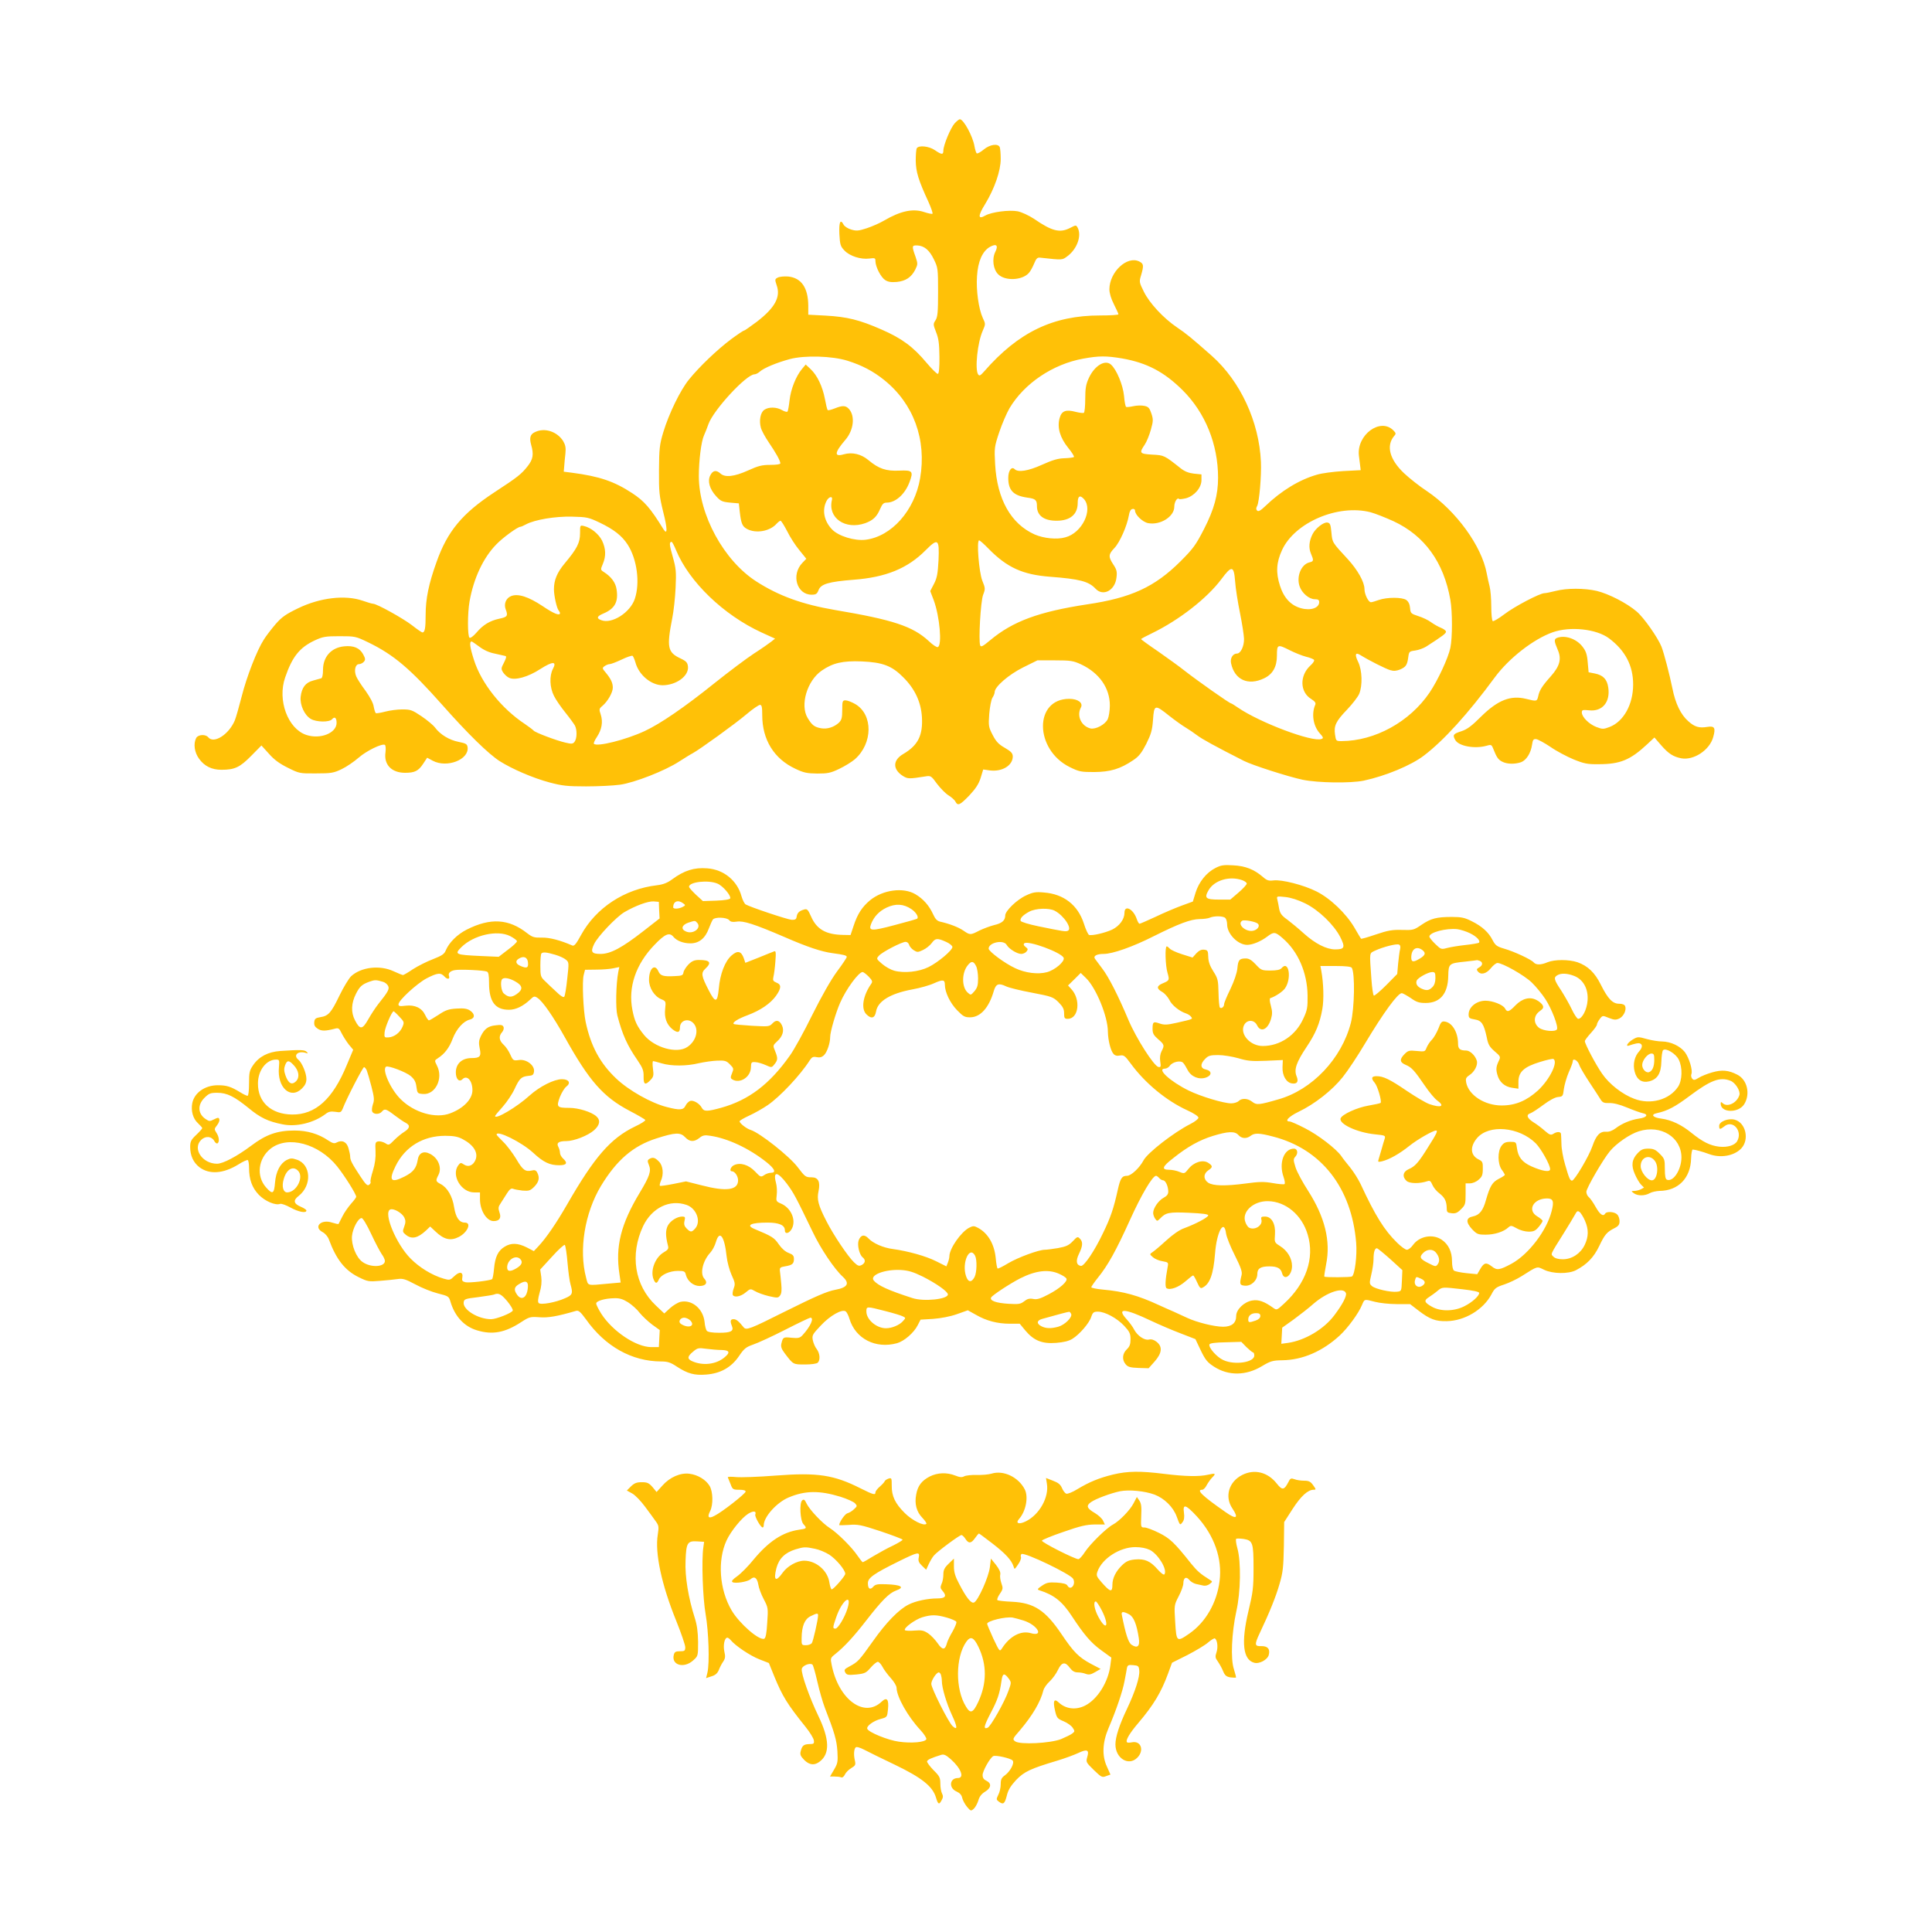
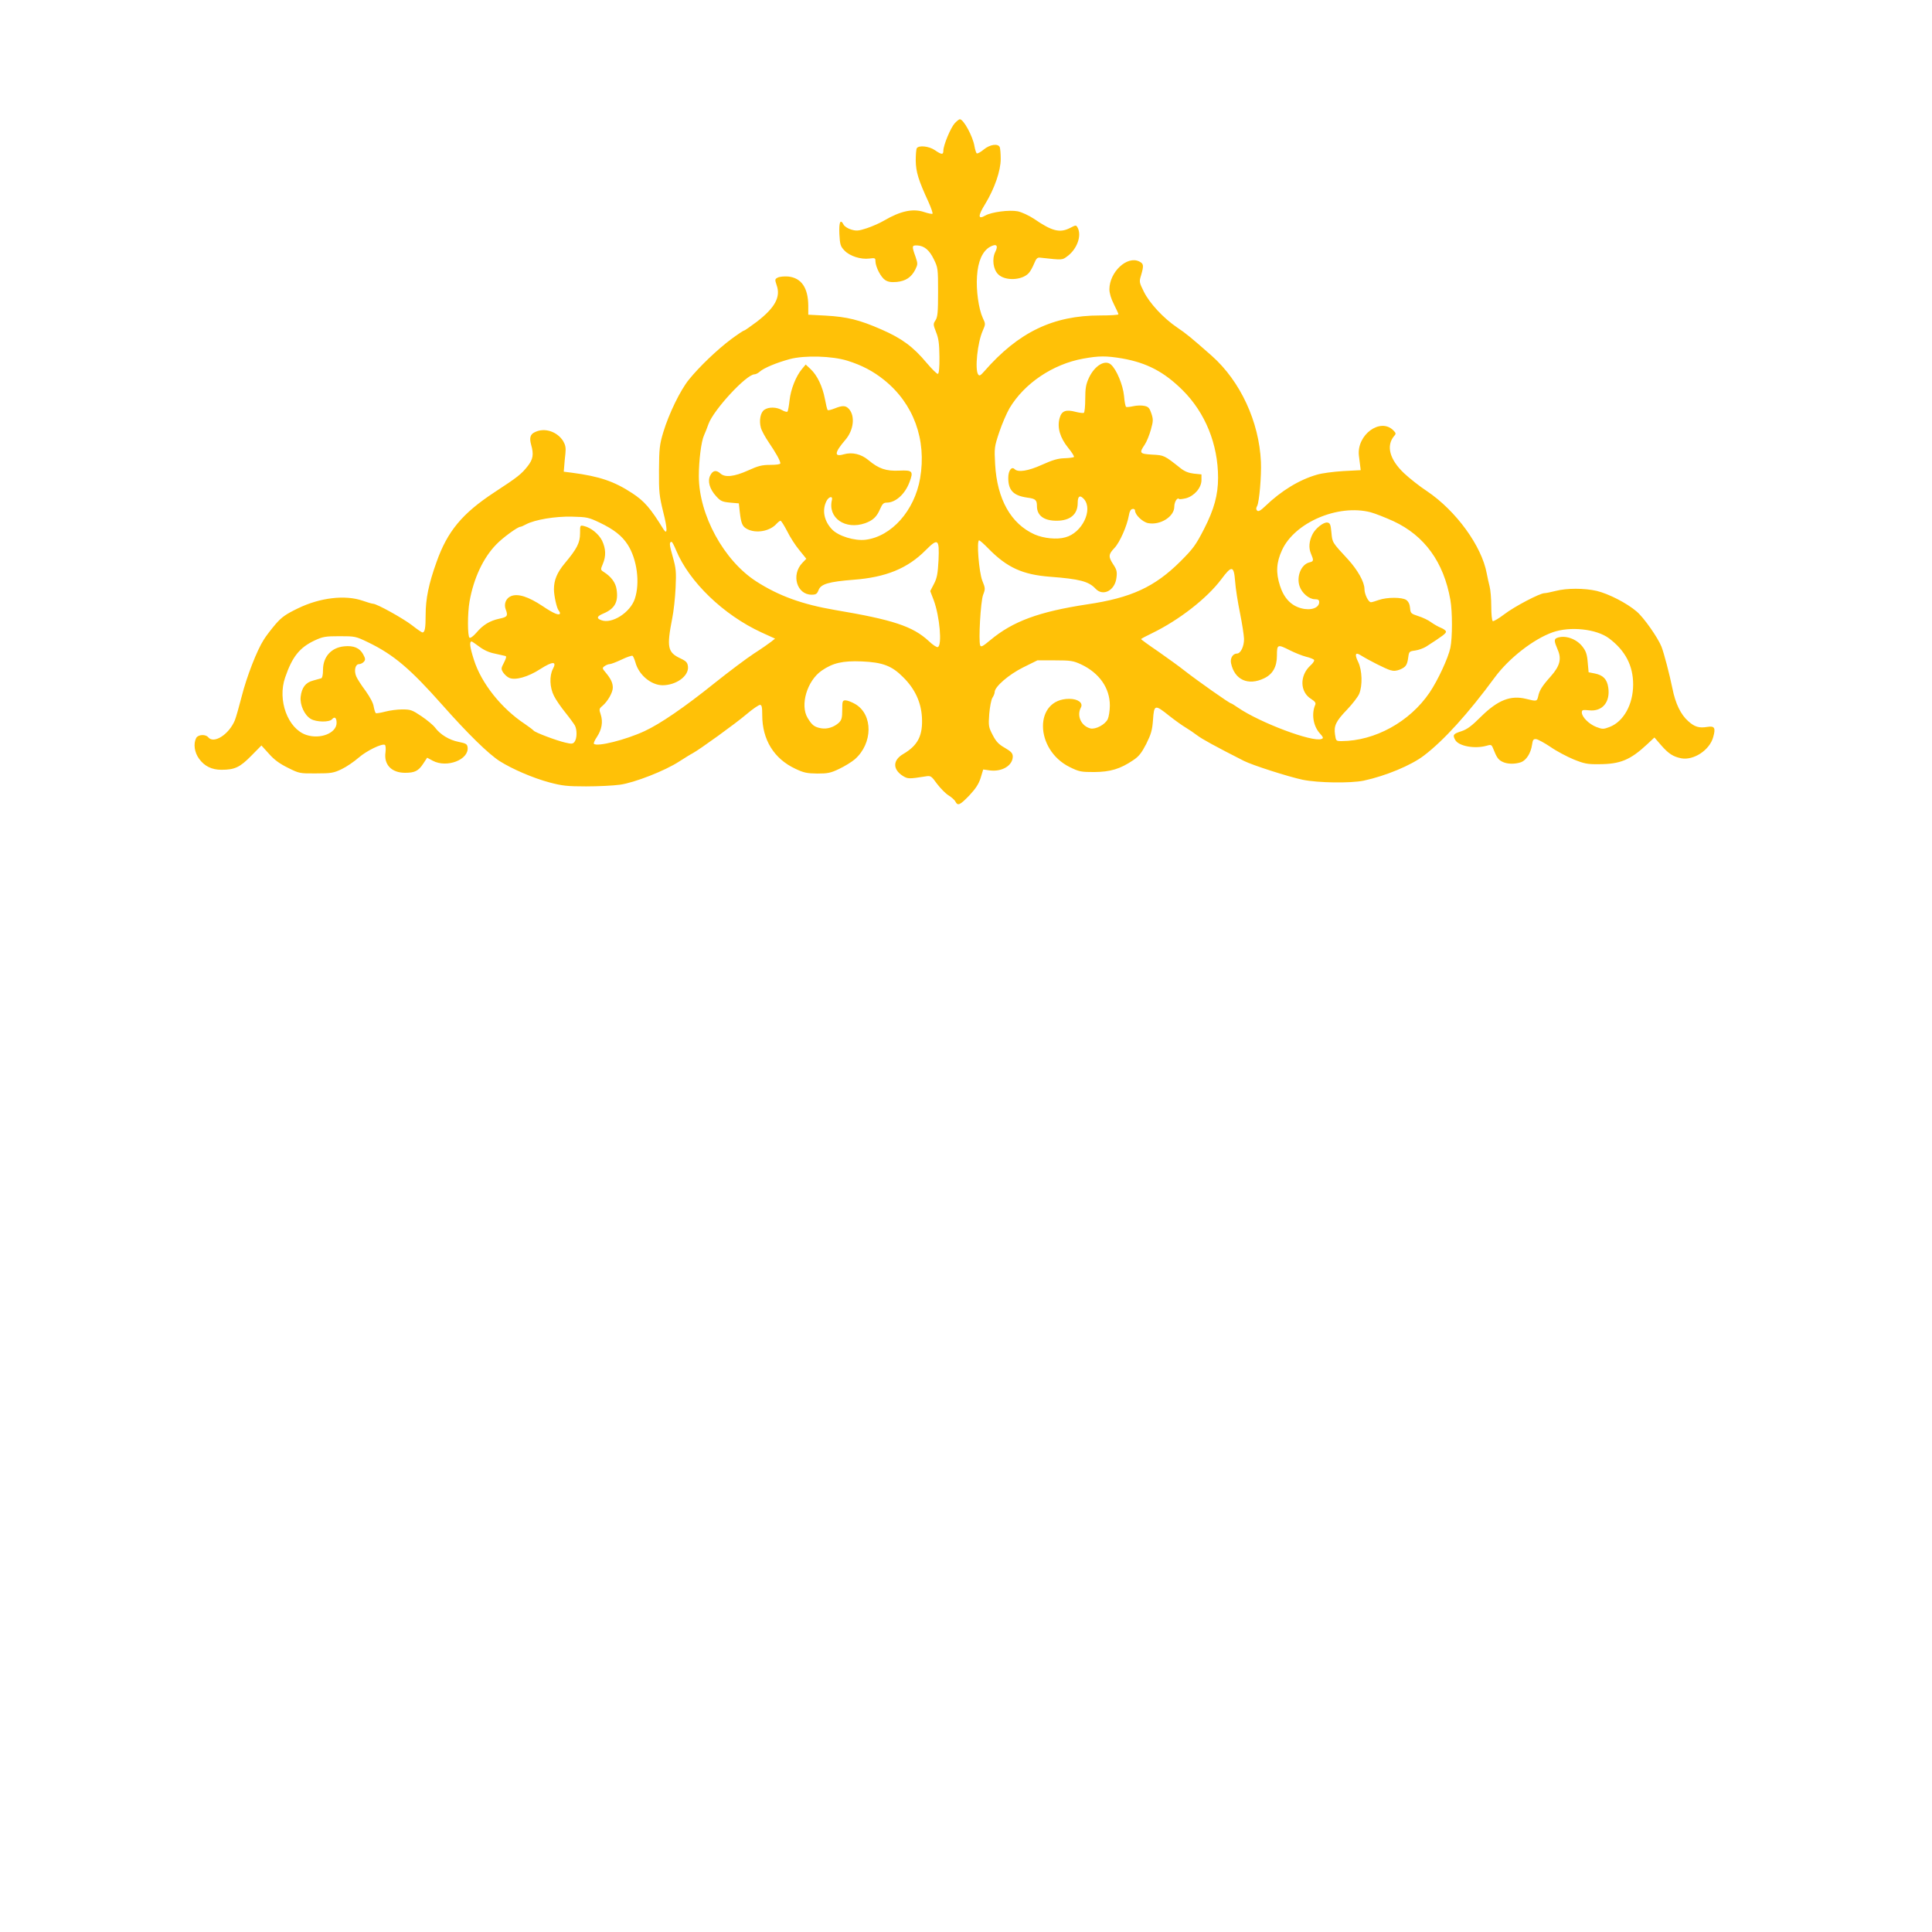
<svg xmlns="http://www.w3.org/2000/svg" version="1.0" width="1280pt" height="1280pt" viewBox="0 0 1280 1280" preserveAspectRatio="xMidYMid meet">
  <g transform="translate(0,1280) scale(0.1,-0.1)" fill="#ffc107" stroke="none">
    <path d="M6325 11983 c-27 -30 -75 -145 -75 -181 0 -28 -11 -28 -56 3 -39 27 -107 34 -120 13 -4 -6 -7 -43 -7 -82 1 -75 18 -130 84 -273 18 -40 30 -75 27 -79 -3 -3 -28 2 -55 11 -74 25 -156 8 -267 -57 -27 -16 -77 -38 -113 -50 -55 -18 -69 -19 -103 -9 -22 6 -44 21 -50 31 -22 42 -32 21 -29 -59 4 -72 7 -83 34 -111 35 -37 108 -60 164 -53 38 5 41 4 41 -18 1 -38 36 -106 64 -124 19 -13 40 -16 77 -13 60 6 97 31 123 82 17 35 17 39 2 84 -26 72 -25 77 10 76 47 -2 81 -30 111 -92 27 -55 28 -62 28 -217 0 -134 -3 -165 -17 -187 -16 -24 -16 -28 4 -79 17 -43 21 -77 22 -163 1 -70 -3 -110 -10 -113 -6 -2 -39 31 -74 72 -90 108 -165 163 -300 222 -146 64 -227 84 -370 92 l-115 6 0 60 c-1 119 -46 184 -133 193 -27 2 -58 -1 -69 -7 -20 -10 -20 -13 -7 -52 27 -77 -12 -148 -131 -240 -43 -32 -81 -59 -85 -59 -5 0 -44 -26 -87 -58 -91 -68 -210 -182 -278 -266 -58 -71 -134 -228 -171 -351 -24 -80 -27 -107 -28 -250 -1 -146 2 -170 28 -277 28 -109 29 -157 2 -115 -87 141 -127 187 -208 240 -119 78 -216 111 -398 135 l-55 7 3 35 c1 19 5 58 8 85 4 39 0 57 -15 83 -40 63 -122 90 -185 60 -33 -14 -40 -38 -27 -85 18 -63 13 -95 -22 -140 -42 -54 -66 -73 -222 -175 -213 -140 -311 -258 -383 -462 -52 -145 -72 -243 -72 -350 0 -86 -5 -116 -21 -116 -5 0 -36 21 -70 48 -60 46 -231 141 -257 142 -7 0 -38 9 -69 20 -115 40 -282 21 -428 -50 -83 -40 -108 -58 -150 -106 -27 -32 -63 -78 -78 -103 -45 -70 -113 -245 -146 -376 -17 -66 -37 -137 -45 -157 -39 -94 -139 -158 -176 -113 -18 22 -67 19 -80 -4 -20 -38 -12 -96 19 -138 35 -49 84 -73 148 -73 88 0 122 16 197 92 l68 69 50 -55 c35 -40 71 -66 126 -93 74 -37 78 -38 186 -37 100 0 117 3 169 28 32 15 83 50 114 77 53 46 155 95 173 84 5 -3 7 -25 4 -49 -12 -82 40 -136 130 -136 63 0 88 12 119 59 l27 41 37 -20 c94 -50 241 7 231 89 -3 21 -10 26 -60 36 -62 12 -122 49 -156 95 -13 17 -53 50 -90 75 -61 41 -72 45 -127 45 -33 0 -84 -7 -114 -15 -30 -8 -58 -12 -61 -10 -4 3 -10 22 -14 43 -3 24 -25 64 -54 105 -27 36 -55 79 -62 96 -16 39 -6 81 19 81 10 0 24 7 32 16 11 13 10 21 -5 49 -23 42 -62 59 -125 53 -86 -8 -141 -69 -141 -156 0 -33 -5 -54 -12 -56 -7 -2 -32 -9 -54 -15 -50 -13 -75 -47 -82 -107 -6 -54 25 -122 67 -147 37 -22 124 -23 141 -2 17 20 30 10 30 -24 0 -68 -108 -111 -201 -80 -122 41 -192 230 -140 380 47 138 96 199 196 246 54 25 71 28 165 28 103 0 107 -1 190 -41 169 -82 278 -175 490 -414 169 -191 307 -326 381 -373 82 -52 221 -112 330 -141 83 -22 117 -26 242 -26 80 0 181 5 224 11 96 13 300 93 393 154 36 23 76 48 90 55 43 23 282 195 357 259 40 34 80 61 88 61 12 0 15 -14 15 -68 0 -163 78 -289 219 -355 56 -27 78 -31 146 -32 69 0 89 4 145 31 36 17 83 46 104 64 119 105 121 295 3 365 -24 14 -53 25 -65 25 -20 0 -22 -5 -22 -63 0 -53 -4 -67 -22 -85 -33 -30 -77 -44 -118 -37 -44 8 -60 20 -89 68 -52 85 -4 247 93 314 74 51 139 66 265 61 139 -6 200 -29 275 -105 77 -76 118 -164 124 -264 7 -121 -26 -187 -123 -244 -71 -41 -72 -102 -3 -146 33 -20 40 -20 149 -3 35 6 39 4 77 -49 23 -30 57 -65 77 -77 19 -12 40 -30 45 -41 16 -30 30 -23 92 41 42 45 62 75 75 116 l17 56 42 -6 c83 -11 154 32 154 93 -1 21 -11 32 -52 56 -41 23 -59 42 -81 85 -27 52 -29 60 -23 140 4 47 13 94 21 107 8 12 15 29 15 38 0 35 92 115 188 163 l95 47 116 0 c104 0 122 -3 172 -26 122 -57 192 -157 192 -273 0 -35 -7 -76 -14 -91 -18 -36 -80 -69 -115 -61 -61 16 -92 84 -63 138 17 31 -19 58 -77 58 -234 0 -231 -336 3 -452 63 -31 75 -33 163 -33 106 1 171 20 257 78 38 25 56 48 87 108 32 65 40 90 45 160 7 102 12 103 107 27 38 -30 87 -65 109 -78 22 -13 57 -37 78 -53 32 -24 115 -70 308 -168 57 -29 295 -105 389 -125 102 -21 317 -24 405 -6 145 31 316 102 400 167 130 99 291 276 469 518 94 127 256 253 383 298 116 41 290 22 373 -40 108 -81 160 -181 160 -306 0 -132 -63 -245 -155 -281 -42 -16 -48 -16 -90 0 -48 19 -95 66 -95 96 0 17 6 18 48 14 88 -10 142 55 127 152 -8 54 -34 81 -89 92 l-41 8 -6 66 c-4 52 -12 75 -34 103 -40 53 -116 79 -169 59 -21 -8 -20 -22 4 -78 27 -61 15 -108 -45 -176 -59 -66 -76 -94 -84 -133 -8 -34 -9 -35 -81 -17 -102 25 -186 -8 -297 -117 -62 -62 -92 -85 -132 -98 -53 -17 -58 -24 -40 -57 22 -41 128 -61 207 -39 30 9 34 8 44 -17 24 -60 33 -74 60 -88 32 -17 83 -18 125 -4 35 13 65 60 73 115 5 34 9 40 28 38 12 -2 55 -25 95 -52 40 -28 109 -64 152 -82 69 -28 92 -33 165 -32 144 0 210 27 323 132 l48 45 45 -52 c49 -56 79 -75 133 -86 82 -15 187 54 211 139 18 63 10 77 -39 69 -54 -9 -84 0 -126 38 -49 43 -85 116 -105 218 -20 97 -55 230 -72 275 -24 60 -116 192 -164 233 -65 56 -186 118 -265 137 -82 19 -199 19 -272 0 -32 -8 -65 -15 -75 -15 -30 0 -200 -89 -266 -140 -37 -28 -71 -48 -76 -45 -6 3 -10 48 -10 98 0 51 -5 110 -11 132 -6 22 -14 61 -19 86 -33 181 -203 415 -396 545 -49 32 -117 86 -152 119 -96 91 -120 182 -65 247 13 14 12 19 -6 37 -86 86 -243 -30 -228 -167 3 -26 7 -58 9 -72 l3 -25 -116 -6 c-64 -4 -142 -14 -174 -24 -116 -33 -236 -106 -342 -208 -31 -30 -46 -38 -54 -30 -8 8 -8 17 0 31 14 26 29 199 25 292 -12 266 -136 534 -325 702 -136 120 -170 148 -231 189 -89 60 -183 161 -220 237 -30 60 -31 66 -19 105 20 68 19 80 -12 95 -80 39 -196 -70 -197 -184 0 -26 11 -63 30 -100 16 -32 30 -62 30 -66 0 -5 -55 -8 -122 -8 -311 0 -541 -111 -767 -370 -26 -29 -32 -33 -41 -20 -22 34 -4 211 31 289 19 44 19 45 0 85 -27 59 -45 184 -38 277 6 97 36 165 85 193 43 24 58 11 36 -33 -23 -46 -14 -116 19 -148 45 -46 159 -41 203 8 11 12 26 40 35 62 14 34 21 42 40 40 155 -17 145 -17 184 12 62 48 92 134 65 186 -11 19 -11 19 -50 -1 -68 -35 -120 -22 -239 60 -35 23 -81 44 -108 50 -57 11 -175 -5 -215 -28 -50 -29 -50 -2 0 78 61 101 102 218 102 297 0 34 -3 68 -6 77 -10 27 -65 20 -107 -15 -20 -17 -41 -28 -46 -25 -4 3 -11 25 -15 48 -11 65 -72 178 -97 178 -5 0 -20 -12 -34 -27z m-710 -1573 c96 -30 171 -70 242 -127 196 -157 283 -396 239 -652 -37 -214 -189 -385 -361 -407 -72 -9 -180 24 -222 68 -54 56 -68 129 -37 189 15 29 42 35 36 8 -30 -120 88 -202 221 -155 51 19 76 42 98 94 15 34 23 42 44 42 58 0 120 55 150 134 28 74 22 82 -67 78 -87 -4 -136 12 -205 70 -48 40 -107 54 -163 38 -65 -19 -62 11 10 95 56 64 67 159 24 206 -21 23 -42 24 -94 3 -23 -9 -43 -14 -46 -11 -4 3 -12 37 -19 75 -16 83 -51 156 -95 197 l-32 30 -25 -30 c-40 -48 -74 -134 -82 -207 -4 -37 -10 -71 -14 -75 -4 -4 -21 1 -36 10 -36 21 -89 22 -117 2 -26 -17 -36 -72 -23 -119 5 -19 29 -63 53 -98 47 -69 76 -121 76 -138 0 -6 -27 -10 -66 -10 -55 0 -80 -6 -148 -37 -91 -41 -153 -48 -183 -20 -28 25 -50 21 -67 -12 -20 -38 -5 -91 39 -139 29 -32 40 -37 92 -42 l58 -5 6 -55 c9 -79 17 -98 49 -115 59 -31 150 -15 194 34 11 12 23 21 27 21 5 0 24 -31 44 -69 19 -39 55 -95 81 -126 l46 -57 -26 -27 c-76 -79 -37 -211 61 -211 29 0 36 5 46 30 15 41 68 56 232 69 214 16 358 75 477 195 83 83 92 76 86 -65 -5 -91 -10 -118 -30 -157 l-25 -48 23 -60 c40 -108 57 -302 27 -311 -7 -3 -34 15 -60 40 -106 98 -237 141 -623 206 -215 37 -370 93 -518 188 -216 138 -382 442 -382 699 0 104 16 230 34 269 8 17 21 51 30 76 34 94 251 329 305 329 8 0 24 8 35 18 27 24 110 59 199 83 98 26 280 21 382 -11z m1821 15 c163 -29 277 -89 399 -210 150 -149 235 -358 235 -580 0 -114 -26 -209 -93 -340 -55 -107 -72 -130 -157 -215 -169 -168 -325 -241 -617 -284 -321 -49 -492 -112 -642 -237 -49 -41 -62 -48 -67 -35 -12 32 3 290 19 334 16 41 15 45 -5 95 -22 56 -39 267 -21 267 5 0 33 -25 63 -56 122 -124 225 -171 405 -185 199 -15 258 -31 303 -79 50 -54 130 -12 139 74 5 38 1 53 -21 86 -34 52 -33 67 8 110 35 37 83 146 95 215 4 26 12 41 24 43 10 2 17 -3 17 -11 0 -28 50 -76 87 -83 80 -15 173 43 173 109 0 32 20 64 32 51 3 -3 24 0 46 5 56 16 102 70 102 120 l0 38 -50 5 c-34 4 -60 14 -86 34 -111 88 -111 88 -190 92 -84 5 -88 10 -50 66 13 19 31 64 41 100 16 57 16 68 3 107 -12 36 -20 45 -47 50 -17 4 -50 3 -72 -2 -22 -5 -44 -7 -48 -5 -5 3 -11 36 -14 73 -7 72 -49 174 -86 207 -39 36 -109 -6 -147 -88 -19 -41 -24 -68 -24 -138 0 -48 -4 -89 -9 -93 -5 -3 -29 0 -53 6 -67 18 -95 7 -108 -42 -17 -62 3 -129 57 -196 25 -30 42 -58 38 -61 -3 -3 -32 -7 -63 -8 -43 -1 -79 -12 -148 -43 -93 -42 -159 -52 -182 -29 -20 20 -42 -10 -42 -58 0 -83 34 -118 127 -131 53 -7 63 -15 63 -56 0 -63 46 -97 130 -97 90 0 140 42 140 117 0 47 15 56 42 26 61 -71 -13 -224 -124 -253 -56 -16 -143 -7 -203 19 -157 70 -249 233 -262 465 -6 108 -5 116 27 212 18 54 49 126 68 159 98 165 288 293 489 329 104 19 153 19 259 1z m1645 -1019 c30 -8 98 -35 151 -59 206 -96 333 -271 377 -521 14 -78 14 -251 0 -318 -14 -67 -83 -216 -138 -297 -132 -194 -362 -320 -583 -321 -36 0 -37 1 -43 43 -9 59 6 89 80 166 35 37 71 83 80 104 23 55 20 157 -7 212 -24 49 -19 66 15 45 54 -34 169 -92 198 -100 22 -7 41 -5 64 4 39 17 48 29 55 81 5 38 7 40 45 45 23 3 55 15 72 25 112 72 133 88 133 100 0 7 -15 18 -32 25 -18 7 -48 24 -66 37 -18 14 -56 32 -85 41 -49 16 -52 19 -55 54 -2 25 -11 43 -25 53 -27 19 -128 19 -182 0 -22 -8 -46 -15 -52 -15 -17 0 -43 53 -43 87 0 47 -45 127 -111 199 -103 111 -102 109 -108 176 -5 54 -9 63 -27 66 -25 4 -79 -39 -98 -77 -23 -45 -27 -90 -11 -128 20 -47 19 -52 -10 -59 -54 -13 -87 -93 -65 -158 15 -45 63 -86 101 -86 22 0 29 -5 29 -19 0 -39 -56 -58 -119 -41 -68 18 -115 68 -141 150 -28 86 -24 154 14 236 84 183 372 306 587 250z m-5109 -68 c96 -46 149 -88 187 -147 62 -97 82 -253 47 -358 -30 -91 -152 -169 -222 -142 -34 12 -30 26 13 44 76 32 101 77 88 160 -6 44 -35 84 -84 115 -23 15 -23 16 -7 54 22 52 20 101 -5 154 -22 44 -73 86 -120 97 -26 6 -26 6 -26 -48 0 -63 -20 -102 -102 -200 -50 -60 -71 -110 -71 -171 0 -43 19 -127 31 -140 5 -6 9 -14 9 -18 0 -20 -41 -4 -116 47 -92 61 -161 84 -207 66 -34 -13 -50 -51 -37 -87 17 -44 12 -52 -42 -63 -64 -14 -108 -41 -152 -93 -19 -22 -39 -37 -45 -33 -14 8 -14 163 0 241 27 152 90 288 177 377 43 45 142 117 160 117 4 0 21 7 37 16 58 31 194 54 305 51 98 -2 110 -5 182 -39z m507 -183 c87 -210 314 -429 566 -545 l90 -41 -25 -20 c-14 -11 -65 -47 -115 -79 -49 -32 -166 -120 -260 -195 -199 -160 -361 -271 -465 -319 -125 -58 -314 -105 -335 -84 -4 3 5 24 20 46 32 49 41 99 25 148 -12 35 -11 39 12 58 34 29 68 88 68 120 0 32 -13 59 -47 100 -24 28 -24 31 -7 43 10 7 25 13 33 13 9 0 45 14 79 30 35 17 68 28 73 25 4 -3 13 -23 19 -44 22 -82 103 -150 179 -151 91 0 175 61 169 123 -3 27 -10 36 -50 55 -85 40 -92 73 -54 267 9 44 19 134 22 200 5 107 3 129 -19 207 -23 80 -24 98 -7 98 3 0 17 -25 29 -55z m3704 -207 c3 -46 18 -139 32 -208 14 -69 26 -146 27 -172 1 -49 -22 -98 -47 -98 -27 0 -46 -31 -39 -64 23 -110 113 -151 219 -100 57 27 85 76 85 151 0 75 4 76 87 34 32 -16 79 -35 106 -42 26 -6 50 -16 53 -21 4 -6 -8 -23 -25 -38 -72 -67 -69 -175 6 -221 25 -16 32 -26 27 -38 -26 -59 -14 -138 27 -186 27 -30 29 -36 14 -41 -59 -23 -407 108 -552 207 -23 16 -44 29 -47 29 -10 0 -220 148 -306 215 -36 29 -116 86 -177 129 -62 42 -113 79 -113 82 0 2 33 20 73 39 179 87 364 231 459 358 69 93 83 90 91 -15z m-5008 -432 c29 -22 65 -39 102 -46 32 -7 64 -14 71 -16 9 -2 6 -14 -9 -44 -20 -38 -20 -42 -5 -66 10 -14 27 -30 40 -35 39 -18 125 6 205 58 83 53 112 53 84 1 -24 -46 -21 -123 7 -178 12 -25 46 -74 75 -110 29 -36 57 -75 64 -87 15 -29 14 -85 -2 -107 -11 -15 -19 -16 -61 -6 -58 13 -204 68 -211 80 -3 4 -29 24 -57 43 -156 103 -289 270 -338 425 -27 84 -32 122 -15 122 2 0 25 -15 50 -34z" />
-     <path d="M8052 7049 c-59 -30 -109 -92 -131 -163 l-18 -59 -74 -27 c-41 -15 -119 -48 -173 -74 -54 -25 -102 -46 -106 -46 -5 0 -13 14 -19 32 -23 67 -81 95 -81 41 0 -43 -33 -88 -82 -112 -47 -22 -134 -42 -153 -35 -6 3 -22 36 -34 75 -40 123 -133 196 -265 206 -53 5 -72 2 -117 -19 -62 -28 -139 -103 -139 -133 0 -33 -21 -52 -74 -64 -27 -7 -70 -23 -97 -36 -60 -31 -62 -31 -107 0 -34 23 -92 45 -154 59 -20 5 -32 18 -46 49 -26 57 -65 102 -118 133 -80 47 -214 29 -299 -40 -53 -44 -84 -91 -110 -171 l-20 -60 -50 1 c-113 2 -174 37 -211 121 -21 48 -27 53 -47 47 -32 -9 -45 -22 -49 -47 -2 -17 -9 -22 -33 -21 -29 2 -274 84 -305 102 -8 5 -20 29 -27 53 -28 104 -117 178 -227 186 -87 7 -153 -14 -233 -73 -31 -23 -59 -34 -100 -39 -215 -25 -404 -149 -503 -329 -33 -61 -46 -76 -59 -70 -77 34 -152 54 -203 52 -49 -1 -61 3 -95 29 -122 96 -243 104 -401 24 -63 -32 -116 -85 -138 -136 -10 -26 -25 -36 -86 -60 -40 -15 -99 -45 -132 -66 -32 -22 -62 -39 -66 -39 -4 0 -32 11 -62 25 -92 43 -216 28 -282 -33 -15 -15 -50 -72 -77 -128 -55 -114 -73 -135 -127 -143 -31 -5 -38 -11 -40 -33 -2 -20 4 -31 22 -43 25 -17 51 -17 116 0 22 6 28 2 43 -30 10 -20 31 -53 47 -74 l30 -36 -42 -100 c-93 -227 -208 -331 -363 -329 -139 2 -227 82 -226 206 0 86 55 158 120 158 22 0 23 -3 19 -51 -13 -134 77 -216 153 -140 21 21 29 39 29 63 0 38 -29 107 -53 127 -36 29 -4 60 46 46 18 -6 20 -5 9 6 -13 14 -42 15 -175 6 -81 -6 -141 -37 -180 -94 -24 -35 -27 -48 -27 -121 0 -49 -4 -82 -10 -82 -6 0 -27 10 -48 23 -62 38 -90 47 -149 47 -84 0 -155 -49 -169 -118 -10 -50 4 -103 37 -133 16 -15 29 -30 29 -33 0 -4 -18 -24 -40 -45 -34 -32 -40 -44 -40 -80 0 -57 21 -103 61 -134 66 -50 159 -43 258 18 30 19 58 32 63 29 4 -3 8 -25 8 -50 0 -78 20 -133 64 -179 41 -43 111 -73 142 -61 8 3 39 -8 68 -24 52 -29 106 -40 106 -20 0 5 -16 16 -35 24 -50 21 -55 43 -16 73 89 70 82 209 -13 240 -31 11 -42 10 -66 -2 -44 -23 -72 -77 -78 -151 -6 -74 -16 -80 -60 -30 -66 75 -51 191 31 256 114 89 319 34 441 -118 51 -64 126 -184 126 -201 0 -5 -16 -26 -35 -47 -19 -22 -45 -59 -57 -84 -13 -25 -24 -47 -25 -49 -2 -2 -21 2 -43 9 -74 25 -127 -30 -61 -64 16 -9 34 -30 40 -48 49 -132 106 -205 198 -250 59 -29 67 -30 140 -24 43 3 96 9 118 12 34 5 52 -1 116 -35 42 -23 109 -50 149 -60 71 -18 74 -19 85 -57 29 -96 91 -163 176 -188 102 -31 185 -15 291 54 55 36 62 37 121 33 58 -5 119 6 243 42 17 5 29 -5 67 -57 127 -179 303 -277 496 -278 44 0 63 -6 105 -34 72 -47 117 -59 193 -53 96 7 167 47 218 121 35 52 47 61 95 78 30 10 126 54 212 98 86 44 162 80 167 80 27 0 0 -60 -53 -117 -17 -18 -28 -20 -72 -16 -54 6 -57 4 -67 -38 -5 -20 0 -36 22 -65 57 -75 55 -74 134 -74 43 0 78 5 85 12 18 18 14 62 -7 90 -11 13 -22 40 -26 59 -6 32 -2 39 52 96 63 68 144 113 167 94 7 -6 18 -28 24 -49 40 -132 174 -200 315 -161 47 13 112 69 137 119 l19 37 83 5 c51 4 111 15 157 31 l73 26 54 -30 c69 -40 143 -59 224 -59 l66 0 38 -46 c56 -66 110 -88 203 -81 50 4 84 12 108 27 47 29 112 104 125 146 10 29 16 34 44 34 47 0 128 -44 175 -95 35 -38 41 -51 41 -88 0 -33 -6 -49 -25 -67 -29 -28 -33 -69 -7 -99 14 -17 30 -22 85 -24 l67 -2 40 45 c49 56 53 98 13 130 -18 14 -35 19 -51 15 -29 -7 -76 25 -98 66 -8 17 -31 48 -51 70 -68 75 -12 72 162 -11 55 -26 144 -64 197 -84 l98 -38 35 -74 c31 -64 44 -80 89 -109 95 -61 211 -60 317 4 57 34 71 38 136 39 133 2 265 59 379 164 54 50 125 147 147 201 18 42 14 41 87 22 30 -8 95 -15 143 -15 l89 0 56 -43 c74 -57 114 -72 187 -70 119 2 242 76 296 177 21 41 30 48 85 66 33 11 85 36 115 55 109 69 100 66 150 42 57 -27 159 -28 209 -3 73 38 119 85 155 160 37 78 51 94 103 120 25 13 32 23 32 46 0 16 -7 36 -16 44 -17 18 -69 22 -79 6 -13 -22 -34 -8 -63 43 -16 29 -37 59 -46 66 -9 7 -16 23 -16 35 0 24 111 215 156 269 43 52 133 114 192 132 145 46 282 -39 282 -174 -1 -82 -54 -163 -96 -147 -10 4 -14 24 -14 72 0 62 -2 68 -34 100 -28 28 -42 34 -76 34 -34 0 -47 -6 -70 -30 -39 -41 -44 -82 -19 -138 11 -26 29 -57 40 -69 l21 -21 -20 -11 c-12 -6 -31 -11 -44 -11 -22 -1 -22 -1 -4 -15 25 -19 73 -19 106 0 14 8 43 14 65 15 124 1 206 85 209 215 1 33 6 60 11 59 17 -1 68 -15 108 -30 75 -28 165 -13 213 37 56 59 30 172 -44 191 -43 11 -102 -13 -102 -41 0 -26 5 -26 36 -2 55 43 120 -32 84 -98 -15 -29 -65 -44 -120 -38 -60 7 -110 32 -183 91 -66 54 -133 86 -201 95 -56 7 -72 27 -29 36 70 15 121 42 217 114 139 104 201 128 270 101 33 -12 68 -68 60 -95 -16 -53 -81 -84 -112 -53 -9 9 -12 8 -12 -4 0 -61 116 -64 155 -5 43 67 22 163 -45 197 -58 30 -102 34 -167 15 -32 -9 -72 -25 -89 -36 -26 -16 -33 -17 -43 -5 -6 7 -9 21 -5 30 10 25 -15 107 -43 145 -32 41 -94 70 -151 71 -23 0 -69 7 -101 16 -57 16 -61 16 -92 -2 -37 -22 -54 -52 -23 -40 11 4 31 10 46 13 38 8 48 -20 19 -51 -32 -34 -44 -87 -31 -136 14 -54 49 -76 97 -64 54 14 78 52 80 131 1 36 6 70 11 75 18 18 85 -23 104 -62 26 -52 24 -138 -5 -181 -58 -86 -182 -120 -289 -79 -79 29 -167 98 -214 167 -42 60 -114 197 -114 215 0 6 18 30 40 54 22 24 40 49 40 56 0 7 9 24 19 37 18 24 19 24 60 7 36 -14 47 -14 69 -4 29 14 49 56 39 82 -4 10 -18 16 -40 16 -43 0 -74 32 -121 126 -40 81 -87 125 -155 149 -57 19 -151 19 -198 0 -44 -19 -77 -19 -92 -1 -16 19 -129 72 -196 91 -48 14 -58 22 -76 56 -26 52 -70 92 -139 126 -45 23 -68 28 -130 28 -103 0 -140 -10 -202 -52 -51 -35 -56 -36 -129 -34 -64 2 -93 -3 -173 -30 -53 -18 -97 -31 -99 -28 -2 2 -22 36 -44 74 -55 93 -159 193 -251 239 -85 43 -231 80 -285 73 -32 -4 -44 0 -70 23 -58 50 -116 73 -197 77 -62 4 -82 1 -118 -18z m177 -80 c17 -6 31 -16 31 -23 0 -7 -24 -33 -54 -59 l-55 -47 -76 0 c-87 0 -98 10 -68 62 38 66 138 96 222 67z m-3476 -23 c35 -14 91 -79 85 -98 -3 -7 -38 -13 -92 -15 l-89 -3 -46 42 c-25 24 -46 47 -46 53 0 32 127 47 188 21z m3894 -131 c90 -44 191 -142 233 -224 34 -68 28 -81 -34 -81 -58 0 -132 38 -207 105 -35 32 -85 73 -110 92 -37 26 -48 41 -54 71 -3 20 -9 48 -12 61 -6 24 -5 24 53 18 37 -4 84 -19 131 -42z m-4280 -45 l3 -55 -109 -85 c-140 -109 -216 -150 -282 -150 -59 0 -68 13 -43 65 23 50 147 180 201 212 74 43 156 73 193 71 l35 -3 2 -55z m158 46 c18 -13 18 -14 -3 -25 -25 -13 -62 -15 -62 -2 0 39 31 52 65 27z m1513 -39 c30 -20 50 -52 39 -63 -2 -3 -70 -22 -150 -43 -154 -41 -174 -40 -156 7 19 49 53 85 103 109 60 28 112 25 164 -10z m950 -11 c61 -32 119 -120 86 -133 -16 -6 -27 -4 -194 30 -63 13 -116 29 -118 36 -6 17 16 39 57 61 43 23 131 26 169 6z m1130 -48 c7 -7 12 -26 12 -42 0 -63 71 -136 133 -136 35 0 91 23 133 55 43 33 53 32 101 -10 103 -88 164 -229 166 -380 1 -79 -2 -98 -28 -153 -50 -112 -155 -182 -269 -182 -83 0 -153 78 -124 138 19 38 67 38 86 0 24 -51 72 -30 93 42 9 31 9 49 -1 86 -8 28 -10 49 -4 51 34 11 80 42 96 63 48 65 27 194 -22 135 -9 -10 -31 -15 -73 -15 -57 0 -62 2 -97 40 -27 29 -45 40 -66 40 -43 0 -51 -10 -56 -65 -3 -32 -21 -84 -46 -137 -23 -47 -42 -92 -42 -101 0 -18 -18 -32 -28 -22 -4 4 -8 47 -9 97 -2 84 -4 95 -34 142 -23 36 -33 64 -34 96 -1 41 -4 45 -27 48 -18 2 -34 -5 -52 -24 l-25 -28 -70 22 c-38 12 -74 29 -81 37 -7 8 -16 15 -20 15 -13 0 -9 -129 5 -175 14 -49 13 -51 -32 -70 -41 -17 -42 -35 -3 -57 16 -9 37 -33 47 -52 16 -35 67 -76 110 -90 12 -4 27 -13 33 -21 14 -17 17 -16 -93 -41 -66 -15 -84 -15 -114 -5 -42 15 -47 11 -47 -36 0 -29 7 -42 37 -68 42 -36 43 -41 22 -81 -9 -19 -12 -42 -8 -67 5 -34 4 -39 -12 -36 -30 6 -148 191 -199 312 -66 157 -130 284 -174 341 -20 27 -41 55 -47 63 -14 19 10 33 57 33 59 0 193 47 333 118 166 83 244 112 303 113 26 0 56 4 67 9 30 13 89 12 103 -2z m-3287 -14 c9 -12 23 -14 50 -10 44 7 116 -16 314 -101 156 -68 247 -98 321 -108 75 -10 94 -15 94 -25 0 -5 -29 -49 -65 -97 -41 -56 -101 -162 -164 -288 -54 -110 -121 -232 -149 -270 -133 -188 -271 -293 -453 -344 -94 -26 -115 -26 -129 -1 -15 29 -56 53 -78 46 -10 -4 -24 -18 -30 -31 -14 -30 -38 -32 -126 -9 -102 26 -251 110 -333 188 -107 101 -169 215 -203 376 -16 77 -24 268 -13 310 l9 35 75 1 c41 0 91 4 113 9 l39 8 -7 -34 c-15 -78 -18 -240 -6 -286 33 -127 65 -198 134 -298 34 -50 41 -68 40 -107 -1 -55 11 -60 46 -23 20 21 22 30 16 75 -4 27 -3 50 1 50 4 0 30 -7 57 -15 63 -19 164 -19 246 1 36 8 91 16 122 17 50 2 61 -1 84 -25 25 -25 26 -29 14 -58 -11 -27 -11 -33 1 -41 49 -31 121 13 124 77 1 37 3 39 31 37 16 -1 46 -10 68 -20 38 -17 39 -17 57 6 23 28 23 41 4 88 -15 36 -15 37 14 64 36 32 48 71 32 105 -16 35 -39 40 -63 14 -21 -22 -25 -22 -137 -16 -63 4 -118 9 -120 12 -10 10 27 34 92 58 85 32 150 76 188 128 36 51 37 75 3 88 -22 9 -25 15 -20 38 4 15 10 60 13 101 5 61 3 73 -8 68 -8 -3 -54 -21 -102 -41 l-89 -35 -10 30 c-17 48 -41 54 -81 19 -44 -38 -77 -124 -85 -222 -9 -93 -23 -94 -67 -8 -49 95 -52 114 -21 143 43 40 30 57 -44 57 -29 0 -46 -7 -69 -30 -16 -17 -31 -40 -33 -53 -3 -19 -10 -22 -58 -24 -75 -4 -95 2 -108 32 -24 53 -62 19 -62 -57 0 -53 35 -109 81 -128 31 -13 31 -15 26 -63 -7 -59 9 -104 48 -136 35 -27 50 -23 50 13 1 47 57 63 90 26 38 -42 17 -119 -42 -157 -69 -46 -217 -4 -286 80 -47 58 -63 92 -77 165 -30 151 22 304 147 433 68 71 98 84 124 53 22 -27 66 -44 113 -44 57 0 98 33 122 98 10 26 22 53 27 60 14 18 92 15 108 -4z m3503 -24 c15 -14 -1 -39 -30 -46 -49 -12 -111 43 -74 66 13 8 90 -6 104 -20z m-3714 5 c29 -34 -29 -78 -76 -56 -35 15 -27 43 16 58 46 15 45 15 60 -2z m5119 -68 c45 -22 71 -50 59 -63 -4 -3 -44 -10 -90 -15 -46 -5 -100 -14 -122 -20 -37 -10 -40 -9 -77 27 -22 21 -39 43 -39 49 0 28 112 57 185 49 22 -3 60 -15 84 -27z m-6359 -19 c25 -13 45 -28 45 -34 0 -7 -27 -32 -61 -57 l-60 -46 -115 5 c-174 8 -180 11 -132 59 81 80 238 116 323 73z m2888 -38 c23 -10 42 -26 42 -34 0 -22 -95 -102 -158 -133 -65 -32 -162 -42 -228 -24 -22 6 -58 26 -80 45 -39 34 -39 34 -20 55 23 25 151 91 176 91 10 0 20 -9 23 -19 2 -10 16 -27 30 -36 24 -15 28 -15 62 1 20 9 46 30 58 46 24 33 37 34 95 8z m402 -21 c14 -25 68 -59 96 -59 12 0 28 7 35 16 11 14 10 18 -6 30 -12 9 -16 17 -9 24 22 22 247 -60 261 -96 9 -24 -58 -81 -111 -95 -59 -16 -144 -5 -209 26 -70 32 -177 112 -177 130 0 41 100 62 120 24z m2606 -28 c-4 -14 -9 -57 -13 -95 l-6 -69 -73 -74 c-41 -41 -78 -72 -82 -69 -5 3 -12 52 -16 108 -13 188 -16 170 27 191 50 23 138 46 155 39 9 -3 12 -14 8 -31z m147 -5 c25 -19 21 -34 -15 -56 -44 -27 -58 -25 -58 6 0 56 34 79 73 50z m-5746 -31 c28 -8 61 -23 72 -33 21 -17 21 -20 9 -127 -6 -60 -15 -114 -20 -119 -5 -6 -25 6 -50 31 -24 22 -58 54 -75 71 -31 29 -33 34 -33 105 0 40 3 77 7 80 10 11 35 8 90 -8z m-179 -52 c4 -37 -9 -41 -53 -21 -29 13 -32 33 -7 47 32 20 57 9 60 -26z m6306 11 c22 -9 20 -31 -5 -44 -16 -9 -18 -14 -8 -26 20 -25 56 -16 86 21 15 19 35 35 44 35 34 0 177 -81 227 -129 28 -27 69 -77 91 -111 42 -65 87 -182 76 -200 -11 -18 -90 -11 -119 11 -38 30 -36 80 4 109 25 18 28 25 20 41 -6 10 -24 26 -41 34 -44 23 -94 10 -139 -36 -42 -44 -55 -47 -69 -20 -13 24 -81 51 -129 51 -60 0 -112 -42 -112 -91 0 -23 5 -27 40 -33 46 -7 61 -30 80 -118 9 -48 18 -63 52 -93 37 -31 40 -37 31 -57 -21 -43 -23 -60 -13 -97 13 -50 49 -81 99 -88 l41 -6 0 46 c0 65 37 99 142 131 45 14 85 23 90 20 32 -20 -24 -135 -102 -208 -75 -68 -149 -100 -241 -100 -113 0 -218 68 -235 151 -5 26 -2 34 20 49 35 22 59 69 50 97 -10 34 -45 67 -70 67 -41 0 -54 11 -54 44 0 77 -39 142 -89 148 -19 3 -26 -5 -41 -46 -11 -27 -30 -61 -44 -75 -14 -14 -29 -38 -35 -53 -10 -26 -12 -26 -65 -21 -49 5 -57 3 -80 -20 -35 -35 -33 -55 7 -72 39 -16 58 -37 127 -138 29 -43 66 -87 82 -98 53 -38 26 -51 -52 -24 -23 8 -89 47 -147 86 -116 79 -158 99 -203 99 -34 0 -38 -14 -12 -44 19 -22 48 -123 39 -133 -3 -3 -40 -11 -81 -18 -76 -13 -174 -58 -184 -84 -14 -37 109 -94 226 -106 68 -7 72 -8 66 -29 -4 -11 -13 -43 -21 -71 -8 -27 -17 -58 -20 -68 -5 -15 -2 -17 23 -11 49 12 116 50 181 102 52 42 157 102 177 102 14 0 3 -23 -50 -106 -66 -107 -89 -132 -131 -150 -39 -17 -44 -51 -14 -78 20 -18 86 -19 137 -2 17 6 23 2 34 -24 7 -17 28 -43 46 -56 36 -28 48 -52 49 -99 0 -26 4 -30 33 -33 25 -3 39 3 62 27 28 27 30 35 30 100 l0 71 29 0 c17 0 42 10 57 24 23 19 28 32 28 72 1 43 -2 50 -27 62 -55 27 -60 83 -12 141 79 94 279 76 390 -34 36 -37 95 -142 95 -171 0 -22 -51 -14 -125 19 -61 28 -87 61 -95 121 -5 40 -6 41 -44 41 -30 0 -43 -6 -58 -26 -27 -36 -26 -119 1 -158 12 -16 21 -32 21 -35 0 -3 -18 -15 -40 -26 -43 -22 -58 -47 -85 -140 -19 -70 -43 -100 -86 -109 -47 -9 -49 -38 -6 -85 32 -33 39 -36 91 -36 58 0 117 19 148 47 17 15 21 15 57 -5 22 -13 56 -22 79 -22 33 0 45 6 66 31 14 17 26 35 26 40 0 5 -16 19 -35 30 -69 41 -26 119 65 119 40 0 47 -19 30 -84 -32 -128 -152 -286 -265 -348 -80 -43 -97 -46 -132 -18 -36 28 -51 25 -75 -16 l-21 -36 -71 7 c-39 4 -77 12 -83 17 -8 6 -13 33 -13 62 0 63 -24 113 -69 143 -60 40 -148 23 -190 -36 -12 -17 -30 -31 -40 -31 -10 0 -39 21 -65 47 -85 83 -145 180 -241 387 -15 32 -46 81 -69 110 -23 28 -50 62 -59 76 -34 49 -154 141 -241 185 -48 25 -94 45 -102 45 -36 0 -7 32 59 64 107 51 224 143 293 230 33 41 100 142 148 223 124 207 217 333 243 333 7 0 33 -15 59 -32 38 -27 55 -33 99 -33 96 0 148 61 150 178 2 83 4 85 112 96 43 5 79 9 80 10 1 0 8 -2 17 -5z m-3337 -35 c7 -13 13 -50 13 -81 0 -46 -5 -62 -24 -85 -24 -27 -24 -28 -45 -9 -40 36 -40 130 0 180 24 31 39 30 56 -5z m2489 -11 c22 -36 18 -268 -6 -364 -61 -238 -257 -445 -482 -508 -128 -37 -143 -38 -171 -16 -30 24 -70 26 -91 5 -8 -8 -30 -15 -49 -15 -50 0 -200 45 -282 85 -122 60 -215 145 -157 145 11 0 26 9 33 20 18 25 72 37 88 18 7 -7 20 -29 30 -48 23 -44 75 -65 121 -49 40 14 40 44 0 53 -38 7 -40 37 -5 71 20 21 34 25 86 25 34 0 94 -10 133 -21 60 -18 88 -21 183 -17 l112 5 -2 -48 c-2 -55 25 -102 63 -107 34 -5 45 12 30 48 -18 44 -1 93 66 193 61 91 88 156 105 253 11 63 8 170 -7 252 l-6 32 100 0 c67 0 103 -4 108 -12z m-5730 -25 c10 -4 14 -23 14 -74 0 -125 40 -179 132 -179 45 0 93 23 140 67 25 24 29 25 50 11 34 -23 103 -122 179 -258 163 -293 256 -398 431 -490 54 -28 100 -55 103 -60 3 -5 -28 -25 -69 -44 -161 -78 -268 -201 -450 -518 -71 -123 -138 -221 -189 -275 l-30 -32 -48 25 c-58 29 -103 31 -146 4 -43 -26 -63 -67 -70 -146 -3 -35 -9 -67 -13 -69 -17 -10 -154 -26 -177 -20 -20 5 -24 11 -20 31 7 38 -19 42 -53 9 -28 -27 -31 -28 -72 -16 -75 22 -159 73 -218 133 -95 95 -183 306 -134 325 23 9 79 -24 93 -54 9 -19 9 -33 -1 -60 -12 -32 -11 -36 11 -54 38 -31 78 -23 134 29 l27 26 33 -31 c58 -56 102 -66 157 -38 58 30 86 95 40 95 -37 0 -60 33 -71 100 -11 74 -45 132 -89 155 -34 18 -35 22 -15 61 24 47 -1 111 -55 139 -44 23 -76 7 -83 -42 -9 -53 -30 -79 -87 -108 -91 -46 -107 -27 -59 70 63 128 182 200 329 200 57 0 85 -6 115 -22 72 -38 104 -88 86 -136 -15 -38 -47 -52 -76 -33 -22 15 -25 14 -40 -6 -46 -66 21 -178 106 -178 l39 0 0 -45 c0 -75 44 -145 90 -145 39 0 53 20 39 58 -9 27 -8 37 8 60 10 16 29 45 42 66 17 27 28 35 40 30 9 -4 37 -9 63 -12 42 -3 51 -1 78 26 31 32 37 60 19 94 -8 15 -17 18 -36 13 -42 -10 -60 3 -103 77 -24 39 -62 90 -86 113 -24 23 -44 45 -44 48 0 32 166 -50 242 -120 69 -64 110 -83 173 -83 50 0 58 15 25 45 -11 10 -20 27 -20 37 0 11 -5 29 -11 40 -14 26 2 38 53 38 51 0 143 36 184 72 38 34 44 66 15 92 -32 29 -118 56 -179 56 -82 0 -87 6 -63 71 12 30 31 61 43 70 32 24 17 49 -29 49 -52 0 -147 -48 -213 -107 -84 -77 -230 -163 -230 -137 0 3 23 31 51 62 28 32 63 84 78 117 33 71 45 82 91 87 29 2 35 7 38 29 5 41 -50 83 -100 76 -36 -5 -39 -4 -57 36 -10 23 -30 53 -45 66 -30 28 -33 56 -10 82 9 10 14 26 10 35 -5 13 -16 16 -52 11 -51 -5 -75 -24 -99 -73 -13 -28 -14 -44 -7 -79 12 -54 2 -65 -54 -65 -63 0 -104 -37 -104 -95 0 -44 22 -67 44 -45 30 30 66 -9 66 -73 0 -59 -59 -120 -147 -153 -96 -37 -239 4 -329 94 -67 66 -125 198 -96 215 14 9 131 -35 163 -62 24 -21 34 -38 38 -72 6 -42 7 -44 43 -47 82 -7 137 103 93 188 -17 34 -17 34 6 49 45 29 76 70 98 129 25 65 71 117 114 127 35 9 35 37 1 60 -20 13 -42 16 -89 13 -52 -3 -73 -10 -119 -41 -31 -20 -59 -37 -64 -37 -5 0 -16 16 -25 35 -22 47 -68 69 -129 62 -39 -5 -48 -3 -48 9 0 26 121 137 186 172 72 37 94 40 119 12 18 -20 37 -19 30 3 -8 19 8 35 40 40 34 6 189 -1 211 -10z m2529 -33 c25 -26 27 -34 17 -48 -55 -79 -69 -165 -32 -202 33 -33 56 -26 64 18 11 69 95 120 241 147 50 9 114 27 144 41 58 26 71 24 71 -10 0 -49 34 -120 80 -168 41 -42 51 -48 87 -48 68 0 125 63 157 174 14 48 32 55 82 31 19 -9 96 -28 172 -42 130 -25 139 -28 175 -63 29 -30 37 -45 37 -74 0 -31 3 -36 24 -36 73 0 88 129 23 198 l-21 23 42 41 42 42 35 -34 c67 -65 145 -255 145 -355 1 -56 18 -126 37 -147 10 -12 24 -15 43 -11 25 4 33 -1 71 -53 96 -131 237 -247 375 -310 44 -20 74 -40 74 -49 0 -8 -24 -27 -52 -41 -111 -56 -286 -192 -312 -242 -26 -49 -82 -102 -109 -102 -34 0 -44 -16 -61 -91 -28 -127 -48 -185 -98 -288 -57 -120 -126 -222 -147 -218 -30 5 -35 33 -13 79 26 53 28 81 6 102 -14 15 -18 13 -47 -18 -26 -27 -44 -35 -98 -45 -36 -6 -75 -11 -87 -11 -40 0 -178 -51 -242 -89 -36 -22 -68 -38 -71 -35 -3 2 -9 33 -12 68 -9 94 -52 167 -119 202 -24 13 -32 13 -57 0 -54 -28 -130 -137 -131 -188 0 -9 -4 -28 -10 -43 l-10 -25 -68 34 c-67 34 -186 67 -287 81 -63 8 -131 38 -161 70 -27 29 -51 24 -65 -12 -11 -30 4 -95 26 -113 21 -17 19 -37 -6 -51 -18 -9 -26 -6 -51 18 -41 39 -138 184 -183 273 -54 105 -64 144 -52 198 13 62 -2 92 -45 92 -41 0 -44 3 -93 67 -53 71 -251 228 -312 247 -27 8 -73 44 -73 57 0 5 29 22 64 38 35 16 90 47 122 69 81 55 218 201 278 296 15 23 23 27 47 22 21 -4 35 0 49 14 20 20 40 79 40 119 0 35 37 161 66 227 40 92 123 204 149 204 6 0 24 -14 40 -30z m3755 -10 c0 -27 -7 -47 -20 -60 -23 -23 -39 -25 -74 -9 -27 13 -38 32 -30 52 7 19 75 56 102 57 19 0 22 -5 22 -40z m920 14 c60 -24 94 -86 88 -163 -4 -59 -36 -121 -62 -121 -7 0 -26 28 -42 62 -16 34 -48 90 -71 126 -48 72 -51 86 -25 101 25 15 66 13 112 -5z m-7015 -37 c49 -28 52 -53 7 -84 -34 -23 -54 -21 -84 5 -18 15 -25 81 -11 95 12 13 48 7 88 -16z m-877 -2 c12 -3 27 -15 33 -26 11 -21 1 -39 -67 -124 -17 -22 -46 -66 -64 -98 -39 -69 -55 -71 -88 -7 -28 53 -25 115 7 177 24 47 39 61 88 79 37 13 44 13 91 -1z m108 -231 c32 -33 33 -37 21 -66 -16 -39 -54 -68 -92 -71 -28 -2 -30 0 -27 33 2 32 48 140 60 140 2 0 20 -16 38 -36z m8314 -285 c0 -45 -12 -74 -34 -82 -20 -8 -46 19 -46 47 0 31 36 76 61 76 16 0 19 -7 19 -41z m-497 -34 c5 -16 36 -68 67 -115 31 -47 64 -97 73 -112 14 -23 23 -27 59 -26 28 1 70 -10 118 -30 41 -17 88 -34 103 -37 41 -8 28 -29 -24 -36 -55 -8 -113 -32 -156 -65 -20 -15 -43 -24 -62 -22 -41 3 -66 -23 -91 -96 -22 -65 -119 -229 -135 -228 -13 1 -19 13 -46 107 -13 44 -24 105 -24 135 -1 30 -2 61 -3 68 -2 15 -27 16 -51 0 -16 -10 -25 -7 -56 20 -20 18 -54 44 -76 57 -43 28 -50 50 -18 60 11 4 49 29 84 55 40 30 77 50 97 52 32 3 33 5 39 53 4 28 18 77 32 110 15 33 27 66 27 73 0 25 33 7 43 -23z m-8518 -1 c36 -38 42 -81 16 -108 -28 -27 -51 -14 -70 40 -10 29 -10 46 -2 67 13 34 25 34 56 1z m485 -36 c5 -13 19 -61 31 -107 18 -70 20 -89 10 -116 -6 -18 -9 -40 -5 -49 8 -20 47 -21 64 -1 18 22 28 19 84 -24 28 -21 61 -44 74 -50 31 -16 28 -36 -10 -60 -18 -11 -48 -36 -67 -55 -33 -34 -36 -35 -58 -20 -14 8 -34 14 -46 12 -20 -3 -22 -8 -19 -65 2 -41 -3 -83 -17 -128 -12 -37 -19 -71 -16 -75 3 -4 -1 -13 -9 -19 -11 -10 -23 1 -59 56 -56 85 -67 107 -67 130 0 10 -5 35 -11 55 -11 42 -42 58 -78 39 -16 -9 -27 -6 -56 13 -65 44 -139 66 -224 66 -113 0 -188 -26 -286 -100 -95 -71 -187 -120 -227 -120 -99 0 -165 102 -104 159 29 27 69 23 86 -9 6 -11 15 -18 21 -15 14 9 11 43 -7 70 -15 23 -15 26 4 50 12 15 18 33 15 40 -4 12 -9 12 -35 -1 -27 -14 -32 -14 -54 1 -53 34 -57 94 -10 141 30 30 40 34 85 34 65 0 113 -24 209 -102 76 -63 128 -88 224 -107 91 -19 209 10 287 70 18 14 33 17 62 13 35 -6 39 -4 50 22 25 66 133 274 141 274 4 0 13 -10 18 -22z m5775 -428 c21 -24 54 -26 81 -5 26 20 57 19 148 -5 320 -82 521 -339 551 -704 7 -84 -9 -211 -28 -223 -11 -6 -176 -7 -183 -1 -2 2 4 39 12 82 31 153 -8 312 -119 486 -37 57 -75 127 -84 157 -15 49 -15 54 0 71 19 21 13 52 -10 52 -67 0 -102 -95 -69 -188 8 -23 11 -44 6 -47 -5 -3 -40 0 -79 7 -57 10 -90 9 -178 -3 -136 -18 -215 -16 -248 5 -33 22 -33 60 0 82 31 21 31 29 0 50 -36 23 -95 5 -131 -40 -26 -33 -28 -33 -60 -20 -18 8 -49 14 -69 14 -52 0 -45 21 28 77 96 77 175 120 262 147 101 31 146 33 170 6z m-3665 -15 c29 -31 59 -32 94 -4 22 18 35 20 73 14 114 -17 254 -82 369 -173 57 -45 69 -72 31 -72 -12 0 -33 -7 -45 -16 -21 -14 -24 -13 -60 25 -42 44 -97 61 -138 42 -23 -10 -34 -41 -15 -41 19 0 41 -32 41 -60 0 -65 -77 -76 -242 -33 l-103 26 -84 -17 c-46 -9 -86 -15 -89 -12 -3 3 0 17 6 31 21 45 15 103 -13 130 -26 27 -41 30 -64 16 -12 -8 -12 -14 -2 -39 17 -40 5 -75 -60 -183 -126 -209 -163 -358 -135 -540 l8 -56 -78 -7 c-150 -14 -136 -17 -151 39 -49 185 -9 428 98 607 104 172 214 267 369 316 125 40 158 41 190 7z m6425 -158 c28 -40 13 -127 -21 -127 -30 0 -74 56 -74 94 0 61 61 82 95 33z m-8991 -63 c42 -41 -9 -143 -71 -144 -27 0 -38 40 -23 89 18 64 61 89 94 55z m3239 -86 c46 -62 58 -85 171 -319 53 -112 144 -247 200 -298 47 -44 32 -71 -49 -86 -55 -10 -129 -42 -340 -147 -225 -113 -251 -123 -268 -102 -34 42 -49 54 -67 54 -21 0 -24 -12 -11 -45 14 -34 -6 -45 -84 -45 -46 0 -76 5 -82 13 -6 6 -13 33 -15 59 -10 88 -84 149 -159 133 -17 -4 -49 -23 -70 -42 l-38 -35 -56 53 c-141 133 -173 337 -84 526 58 121 176 179 288 140 66 -23 98 -111 56 -157 -23 -25 -30 -25 -56 1 -15 15 -19 28 -14 50 6 25 4 29 -15 29 -34 0 -79 -28 -96 -61 -15 -31 -15 -67 1 -130 6 -22 2 -29 -29 -47 -55 -33 -88 -118 -67 -175 13 -33 23 -34 36 -4 14 31 71 57 126 57 42 0 48 -3 53 -26 11 -42 50 -74 91 -74 42 0 56 22 31 49 -30 33 -10 118 40 172 13 14 30 45 37 70 24 83 57 40 71 -94 4 -38 19 -93 33 -124 23 -50 25 -60 14 -89 -7 -19 -9 -38 -6 -44 11 -18 53 -10 85 17 31 26 32 26 62 9 16 -10 57 -25 91 -33 57 -13 63 -13 75 4 10 13 12 35 8 78 -3 33 -7 71 -9 85 -2 21 3 25 33 30 49 8 60 17 60 49 0 22 -7 29 -35 40 -22 8 -46 29 -66 58 -30 44 -46 53 -161 101 -59 25 -23 42 87 42 77 0 115 -17 115 -51 0 -30 32 -20 48 14 27 57 -9 136 -74 163 -32 14 -33 16 -28 57 3 23 1 60 -5 81 -21 79 11 75 72 -6z m2467 37 c7 -8 19 -15 26 -15 16 0 34 -40 34 -75 0 -17 -9 -29 -30 -40 -34 -18 -70 -69 -70 -101 0 -11 6 -28 13 -38 13 -18 14 -18 33 1 37 39 58 44 191 38 88 -4 128 -9 128 -17 0 -13 -83 -57 -159 -85 -32 -11 -76 -42 -121 -83 -39 -36 -80 -70 -91 -77 -18 -12 -18 -13 5 -33 13 -11 41 -23 63 -26 38 -7 40 -8 34 -38 -16 -86 -18 -134 -7 -141 24 -14 79 6 124 45 25 22 48 40 52 40 3 0 15 -20 26 -45 17 -38 23 -44 38 -35 47 24 70 88 81 225 11 145 60 233 73 133 3 -23 29 -88 58 -145 40 -80 50 -109 45 -130 -15 -61 -13 -68 21 -71 42 -4 83 34 83 77 0 37 22 51 80 51 52 0 76 -13 84 -45 14 -54 66 -16 66 47 0 51 -30 102 -80 133 -36 23 -37 24 -33 77 5 69 -22 118 -66 118 -24 0 -28 -3 -24 -20 11 -40 -47 -75 -84 -52 -6 4 -17 20 -22 35 -26 68 53 141 150 139 118 -2 225 -92 263 -222 47 -156 -11 -324 -158 -458 -45 -42 -48 -43 -69 -28 -61 44 -99 57 -140 50 -55 -9 -107 -60 -107 -103 0 -47 -30 -71 -87 -71 -57 0 -174 29 -238 59 -25 11 -64 29 -87 40 -24 10 -68 30 -99 44 -138 64 -235 91 -371 103 -43 4 -78 11 -78 16 0 4 20 33 44 63 65 80 120 178 213 384 75 166 149 291 172 291 5 0 14 -7 21 -15z m2821 -283 c25 -57 24 -106 -2 -160 -28 -58 -85 -95 -145 -95 -29 0 -51 6 -62 17 -19 19 -25 7 69 157 30 48 62 101 72 119 15 28 19 30 34 19 8 -8 24 -33 34 -57z m-8042 -87 c27 -58 59 -118 70 -134 12 -16 21 -36 21 -45 0 -41 -94 -46 -148 -7 -42 29 -75 113 -70 172 5 51 41 119 64 119 8 0 35 -45 63 -105z m1301 -191 c5 -60 14 -125 20 -144 17 -60 13 -70 -36 -91 -62 -28 -161 -46 -175 -32 -7 7 -5 28 6 68 12 39 15 73 11 106 l-7 48 78 85 c42 47 81 82 85 78 5 -5 13 -58 18 -118z m5451 24 l80 -73 -3 -70 c-3 -70 -3 -70 -33 -73 -41 -5 -143 18 -165 37 -18 15 -18 20 -5 76 8 33 15 79 15 102 0 47 8 73 22 73 5 0 45 -33 89 -72z m301 45 c24 -28 29 -57 14 -78 -13 -18 -15 -18 -62 6 -56 28 -63 40 -35 68 26 26 63 27 83 4z m-3052 -22 c14 -27 12 -111 -3 -141 -20 -39 -43 -37 -57 6 -29 87 23 204 60 135z m-3011 -25 c16 -19 6 -39 -28 -59 -40 -24 -61 -22 -61 6 0 52 60 88 89 53z m2665 -114 c89 -45 166 -99 166 -118 0 -32 -160 -49 -235 -24 -159 51 -228 83 -256 116 -30 36 73 76 180 70 49 -3 82 -13 145 -44z m902 19 c23 -10 45 -24 49 -31 11 -18 -41 -65 -117 -105 -55 -29 -77 -36 -102 -31 -25 5 -40 1 -60 -15 -24 -19 -37 -21 -104 -17 -81 5 -125 20 -116 41 5 14 127 94 194 128 103 52 187 61 256 30z m2399 -33 c31 -14 32 -33 4 -49 -28 -15 -54 9 -44 40 7 25 7 24 40 9z m-5919 -33 c3 -8 2 -32 -3 -52 -11 -46 -43 -56 -67 -21 -23 32 -20 51 12 70 35 21 51 22 58 3z m6196 -37 c68 -8 108 -16 108 -24 0 -20 -46 -62 -98 -88 -68 -35 -159 -36 -216 -3 -50 28 -54 41 -19 63 15 10 41 28 56 41 33 27 29 27 169 11z m-775 -25 c7 -18 -21 -73 -76 -146 -69 -93 -196 -168 -308 -184 l-44 -6 3 53 3 54 77 55 c42 31 101 77 130 103 89 77 199 114 215 71z m-5557 -53 c23 -28 40 -56 37 -63 -6 -16 -109 -57 -143 -57 -86 0 -189 63 -182 112 3 21 10 24 95 34 50 7 97 14 105 17 31 13 48 4 88 -43z m801 -8 c25 -16 60 -47 77 -70 18 -22 55 -57 83 -78 l50 -36 -3 -57 -3 -56 -51 0 c-101 1 -256 105 -331 222 -18 29 -33 59 -33 67 0 17 57 34 121 35 34 1 56 -6 90 -27z m1704 -58 c55 -14 108 -30 118 -36 18 -9 18 -10 0 -30 -23 -27 -74 -48 -113 -48 -63 0 -130 57 -130 111 0 35 1 35 125 3z m1232 -20 c8 -22 -43 -72 -86 -84 -48 -13 -81 -12 -111 3 -34 17 -32 39 5 49 96 27 171 47 178 47 4 1 10 -6 14 -15z m1253 -13 c0 -12 -11 -23 -31 -30 -43 -15 -49 -14 -49 7 0 26 20 42 52 42 21 0 28 -5 28 -19z m-3775 -31 c33 -37 -16 -53 -64 -21 -20 13 -5 41 22 41 13 0 32 -9 42 -20z m3683 -175 c20 -19 39 -35 44 -35 4 0 8 -9 8 -21 0 -45 -129 -65 -205 -30 -43 19 -100 84 -92 104 3 8 39 13 108 14 l103 3 34 -35z m-3479 -19 c55 -1 61 -16 21 -49 -56 -47 -144 -57 -215 -25 -33 15 -32 31 7 63 29 25 36 26 87 19 31 -4 76 -8 100 -8z" />
-     <path d="M6570 3037 c-19 -6 -63 -10 -98 -9 -35 1 -73 -3 -84 -9 -15 -8 -29 -7 -59 5 -56 22 -117 20 -169 -6 -54 -28 -80 -62 -90 -120 -12 -61 2 -114 41 -154 18 -19 30 -37 26 -40 -16 -16 -94 23 -142 71 -64 63 -88 113 -87 182 0 51 -1 53 -21 47 -12 -4 -24 -12 -26 -18 -2 -6 -17 -22 -33 -36 -15 -13 -28 -30 -28 -37 0 -20 -14 -16 -98 26 -178 90 -286 106 -562 85 -113 -9 -231 -13 -263 -10 -32 3 -57 3 -55 -2 2 -4 10 -24 18 -44 13 -36 17 -38 57 -38 28 0 43 -4 43 -12 -1 -14 -156 -136 -207 -161 -39 -21 -49 -9 -28 32 21 42 19 129 -4 167 -25 41 -78 73 -133 80 -60 8 -131 -23 -180 -79 l-38 -42 -27 33 c-24 27 -35 32 -71 32 -34 0 -49 -6 -71 -27 l-28 -28 36 -20 c20 -11 57 -50 83 -85 27 -36 59 -80 71 -97 22 -30 23 -37 15 -90 -20 -122 25 -332 122 -571 33 -82 60 -161 60 -175 0 -24 -4 -27 -35 -27 -28 0 -36 -4 -41 -24 -17 -68 67 -92 128 -37 33 29 33 30 33 123 -1 67 -7 112 -22 159 -42 131 -66 274 -61 379 4 119 13 132 77 128 l46 -3 -5 -35 c-13 -88 -4 -338 15 -445 20 -116 27 -322 12 -386 l-9 -37 36 12 c25 7 39 20 48 41 6 16 19 42 29 56 14 21 16 33 8 67 -9 42 1 92 20 92 4 0 15 -7 22 -16 30 -37 128 -103 189 -127 l64 -25 36 -89 c55 -133 85 -182 207 -334 29 -36 54 -77 55 -90 3 -21 -1 -24 -29 -24 -38 -1 -49 -10 -58 -47 -6 -22 -1 -33 23 -58 35 -35 69 -38 104 -10 67 52 64 148 -11 303 -58 121 -114 278 -109 310 3 22 56 43 71 28 5 -5 19 -55 32 -112 13 -57 35 -135 50 -174 64 -164 78 -213 83 -287 4 -70 2 -81 -22 -122 l-27 -46 30 0 c16 0 36 -2 43 -5 9 -4 19 4 26 19 6 13 25 32 42 42 27 16 30 22 24 49 -9 38 -7 76 5 88 6 6 29 -1 58 -16 26 -14 118 -59 204 -100 176 -85 248 -142 270 -216 14 -47 21 -50 38 -17 10 17 10 29 2 44 -6 11 -11 41 -11 65 0 39 -5 50 -46 90 -25 26 -44 52 -42 58 4 11 27 22 95 43 17 5 31 -2 63 -30 68 -61 91 -124 46 -124 -55 0 -62 -66 -9 -89 22 -10 34 -23 38 -43 4 -16 18 -42 32 -59 24 -28 26 -29 44 -13 11 10 24 34 31 56 7 26 22 44 45 58 40 24 44 55 8 72 -17 8 -25 19 -25 38 0 26 47 111 70 125 15 9 117 -14 129 -29 14 -16 -16 -72 -50 -97 -24 -17 -29 -28 -29 -60 0 -22 -7 -54 -16 -70 -14 -29 -14 -32 3 -45 30 -22 39 -16 53 38 9 39 26 66 62 105 54 56 95 75 272 128 50 15 112 38 140 51 59 28 74 21 59 -28 -9 -32 -7 -35 44 -85 50 -48 55 -51 82 -40 l28 10 -24 54 c-33 72 -29 159 11 253 52 121 94 246 106 311 7 35 14 74 16 87 4 20 10 23 42 20 34 -3 37 -6 40 -36 4 -42 -27 -139 -82 -255 -50 -105 -76 -185 -76 -234 0 -93 88 -146 145 -88 47 47 25 113 -34 102 -16 -3 -31 -4 -34 0 -12 11 16 59 74 127 101 119 152 203 198 329 l26 71 102 51 c56 29 118 66 138 84 20 17 40 29 44 26 16 -10 22 -57 11 -91 -10 -29 -9 -38 8 -61 11 -16 27 -44 35 -64 12 -29 21 -37 48 -42 19 -2 36 -3 38 -1 1 1 -5 26 -14 55 -23 68 -15 241 16 384 29 126 32 329 7 417 -9 32 -12 60 -8 63 5 3 27 2 50 -1 60 -10 65 -25 65 -194 0 -130 -4 -160 -34 -285 -49 -207 -36 -321 38 -341 34 -10 89 20 97 52 10 39 -7 59 -50 58 -44 -2 -46 10 -10 86 64 135 107 241 131 325 23 78 26 111 29 251 l2 160 56 87 c55 85 101 127 139 127 17 0 17 2 -3 30 -17 24 -28 30 -60 30 -21 0 -50 4 -64 10 -23 8 -28 6 -40 -19 -28 -54 -41 -56 -77 -10 -60 76 -148 98 -229 57 -89 -45 -118 -144 -65 -222 44 -66 26 -75 -47 -23 -152 106 -195 147 -153 147 8 0 22 14 30 31 9 16 25 39 36 50 27 27 22 30 -26 19 -58 -14 -153 -12 -290 5 -159 20 -244 19 -340 -4 -94 -23 -157 -49 -237 -97 -32 -20 -65 -33 -74 -30 -8 3 -21 20 -28 37 -10 24 -25 36 -60 49 l-46 18 6 -38 c15 -90 -50 -205 -139 -249 -46 -23 -72 -14 -45 16 45 51 63 146 37 196 -42 81 -140 128 -219 104z m1079 -139 c65 -25 124 -82 147 -146 22 -60 22 -59 39 -36 10 13 13 32 9 62 -9 61 12 55 86 -25 115 -126 169 -279 150 -428 -18 -144 -92 -272 -199 -347 -85 -59 -87 -57 -95 75 -7 112 -7 113 23 171 17 32 31 71 31 86 0 37 19 48 39 23 9 -11 28 -23 44 -27 15 -3 37 -8 50 -11 12 -3 31 2 42 11 19 15 19 16 1 27 -64 40 -84 58 -124 107 -111 140 -141 168 -213 204 -40 20 -83 36 -96 36 -25 0 -25 1 -22 78 3 60 0 82 -13 101 l-16 23 -22 -42 c-23 -45 -94 -118 -137 -141 -42 -22 -151 -129 -185 -181 -17 -27 -37 -48 -43 -48 -24 0 -246 112 -242 123 1 5 66 32 143 58 111 39 152 48 206 49 l68 0 -12 25 c-6 14 -30 36 -53 50 -55 32 -61 49 -27 73 33 23 131 59 192 72 61 12 163 2 229 -22z m-2082 -14 c45 -14 89 -34 98 -44 15 -17 15 -19 -7 -39 -12 -12 -32 -24 -44 -27 -16 -4 -54 -59 -54 -78 0 -2 29 -1 64 1 58 5 80 1 210 -42 80 -27 146 -52 146 -56 0 -4 -28 -21 -62 -38 -35 -16 -93 -48 -130 -70 -37 -23 -69 -41 -72 -41 -3 0 -19 20 -36 45 -38 56 -132 149 -182 181 -49 31 -134 121 -154 162 -12 26 -18 31 -29 22 -20 -16 -14 -134 8 -158 25 -27 22 -30 -30 -37 -107 -16 -199 -76 -299 -196 -36 -45 -86 -95 -110 -112 -31 -22 -40 -33 -31 -39 17 -11 99 2 119 19 26 23 44 10 52 -35 3 -22 19 -65 36 -97 29 -56 30 -59 23 -157 -4 -69 -10 -101 -20 -105 -34 -13 -164 100 -216 188 -81 138 -95 331 -33 464 29 62 100 149 143 176 34 21 56 19 47 -5 -5 -13 35 -85 49 -86 4 0 7 7 7 15 0 55 86 151 165 184 109 46 204 47 342 5z m1008 -310 c87 -67 127 -111 140 -152 6 -22 7 -21 30 13 14 19 22 41 19 49 -3 8 -1 17 4 20 21 13 325 -133 342 -164 20 -38 -17 -82 -38 -45 -5 11 -28 17 -71 20 -53 3 -67 0 -98 -21 -30 -20 -33 -25 -17 -30 98 -31 152 -74 217 -174 79 -120 125 -174 191 -222 l69 -50 -6 -47 c-13 -113 -85 -229 -168 -271 -61 -31 -128 -23 -175 21 -31 29 -39 9 -24 -55 11 -48 16 -53 57 -70 24 -10 51 -29 60 -43 15 -22 14 -25 -3 -38 -10 -8 -44 -24 -74 -37 -71 -28 -273 -38 -304 -15 -19 14 -18 17 31 73 84 99 137 189 156 266 4 15 23 42 42 59 18 17 43 51 54 75 25 53 48 57 79 14 16 -21 31 -30 52 -30 16 0 40 -4 54 -10 20 -7 33 -5 62 12 l36 21 -63 33 c-82 44 -115 77 -196 197 -107 159 -183 208 -328 215 -49 2 -93 7 -97 11 -4 4 3 22 16 41 22 32 22 38 10 72 -7 20 -10 46 -7 57 3 14 -6 34 -28 63 l-34 42 -7 -58 c-8 -65 -79 -223 -105 -233 -19 -8 -51 32 -97 121 -28 52 -36 80 -36 119 l0 51 -35 -34 c-28 -27 -35 -42 -35 -71 0 -21 -5 -50 -12 -63 -9 -21 -8 -29 5 -44 32 -36 22 -52 -33 -52 -63 0 -145 -17 -191 -41 -64 -32 -148 -118 -236 -243 -92 -129 -98 -136 -156 -167 -32 -17 -36 -22 -27 -39 9 -17 18 -19 73 -14 56 6 65 10 95 45 19 22 40 39 48 39 7 0 21 -15 30 -32 9 -18 34 -52 55 -75 22 -24 39 -53 39 -65 1 -60 74 -190 158 -280 25 -27 42 -54 39 -61 -8 -20 -99 -28 -182 -16 -73 10 -200 62 -209 85 -7 18 40 53 90 66 41 11 42 12 47 62 7 68 -7 85 -42 52 -116 -111 -286 15 -331 244 -9 43 -8 46 22 70 63 50 125 118 208 225 102 131 150 180 196 197 62 22 35 39 -68 42 -54 2 -69 -1 -82 -16 -21 -24 -36 -15 -36 23 0 35 37 62 205 145 128 63 140 65 132 25 -5 -22 0 -34 22 -55 l27 -26 17 37 c10 21 25 47 35 58 22 26 169 135 182 135 5 0 17 -11 26 -25 21 -33 38 -32 64 5 12 17 23 30 26 30 2 0 42 -30 89 -66z m-1176 -35 c27 -5 70 -23 95 -39 45 -29 106 -101 106 -127 0 -14 -77 -103 -90 -103 -4 0 -11 20 -15 45 -11 79 -88 145 -167 145 -48 0 -112 -36 -143 -80 -45 -64 -62 -51 -41 31 17 63 56 102 126 124 56 17 67 17 129 4z m2220 -8 c55 -29 116 -129 96 -161 -4 -7 -22 6 -46 33 -48 55 -85 71 -150 65 -40 -4 -58 -12 -86 -39 -40 -39 -63 -85 -63 -128 0 -53 -14 -50 -72 16 -33 38 -36 45 -27 71 30 86 148 162 251 162 38 0 72 -7 97 -19z m-2004 -387 c-18 -59 -63 -134 -80 -134 -19 0 -19 6 5 75 38 112 107 165 75 59z m1685 -14 c51 -101 31 -141 -22 -44 -27 49 -37 104 -18 104 5 0 23 -27 40 -60z m180 -25 c31 -16 51 -66 65 -159 8 -53 -9 -69 -48 -43 -21 14 -39 68 -65 200 -4 21 10 22 48 2z m-2060 -7 c0 -28 -33 -174 -42 -185 -6 -7 -23 -13 -39 -13 -28 0 -29 2 -28 48 1 79 20 125 59 144 42 21 50 22 50 6z m853 -15 c32 -9 61 -22 63 -28 3 -7 -9 -35 -25 -64 -17 -28 -33 -62 -37 -76 -12 -48 -30 -49 -61 -3 -16 23 -44 53 -63 66 -30 20 -43 23 -92 19 -32 -3 -60 -1 -63 3 -9 14 67 70 115 85 60 18 93 18 163 -2z m507 -19 c93 -29 140 -110 49 -84 -65 19 -139 -20 -190 -100 -16 -24 -16 -24 -58 64 -22 49 -41 93 -41 98 0 19 123 49 170 41 14 -3 45 -11 70 -19z m-298 -174 c57 -118 57 -242 -1 -366 -34 -73 -52 -80 -81 -31 -72 115 -70 328 2 430 28 39 49 31 80 -33z m-248 -186 c3 -9 6 -27 6 -41 0 -44 30 -146 67 -226 37 -79 38 -104 4 -73 -27 25 -141 251 -141 280 0 23 34 76 50 76 4 0 11 -7 14 -16z m449 -25 c18 -25 18 -27 -2 -82 -24 -70 -118 -237 -138 -244 -29 -11 -25 10 19 95 47 89 61 130 73 215 7 52 18 56 48 16z" />
  </g>
</svg>